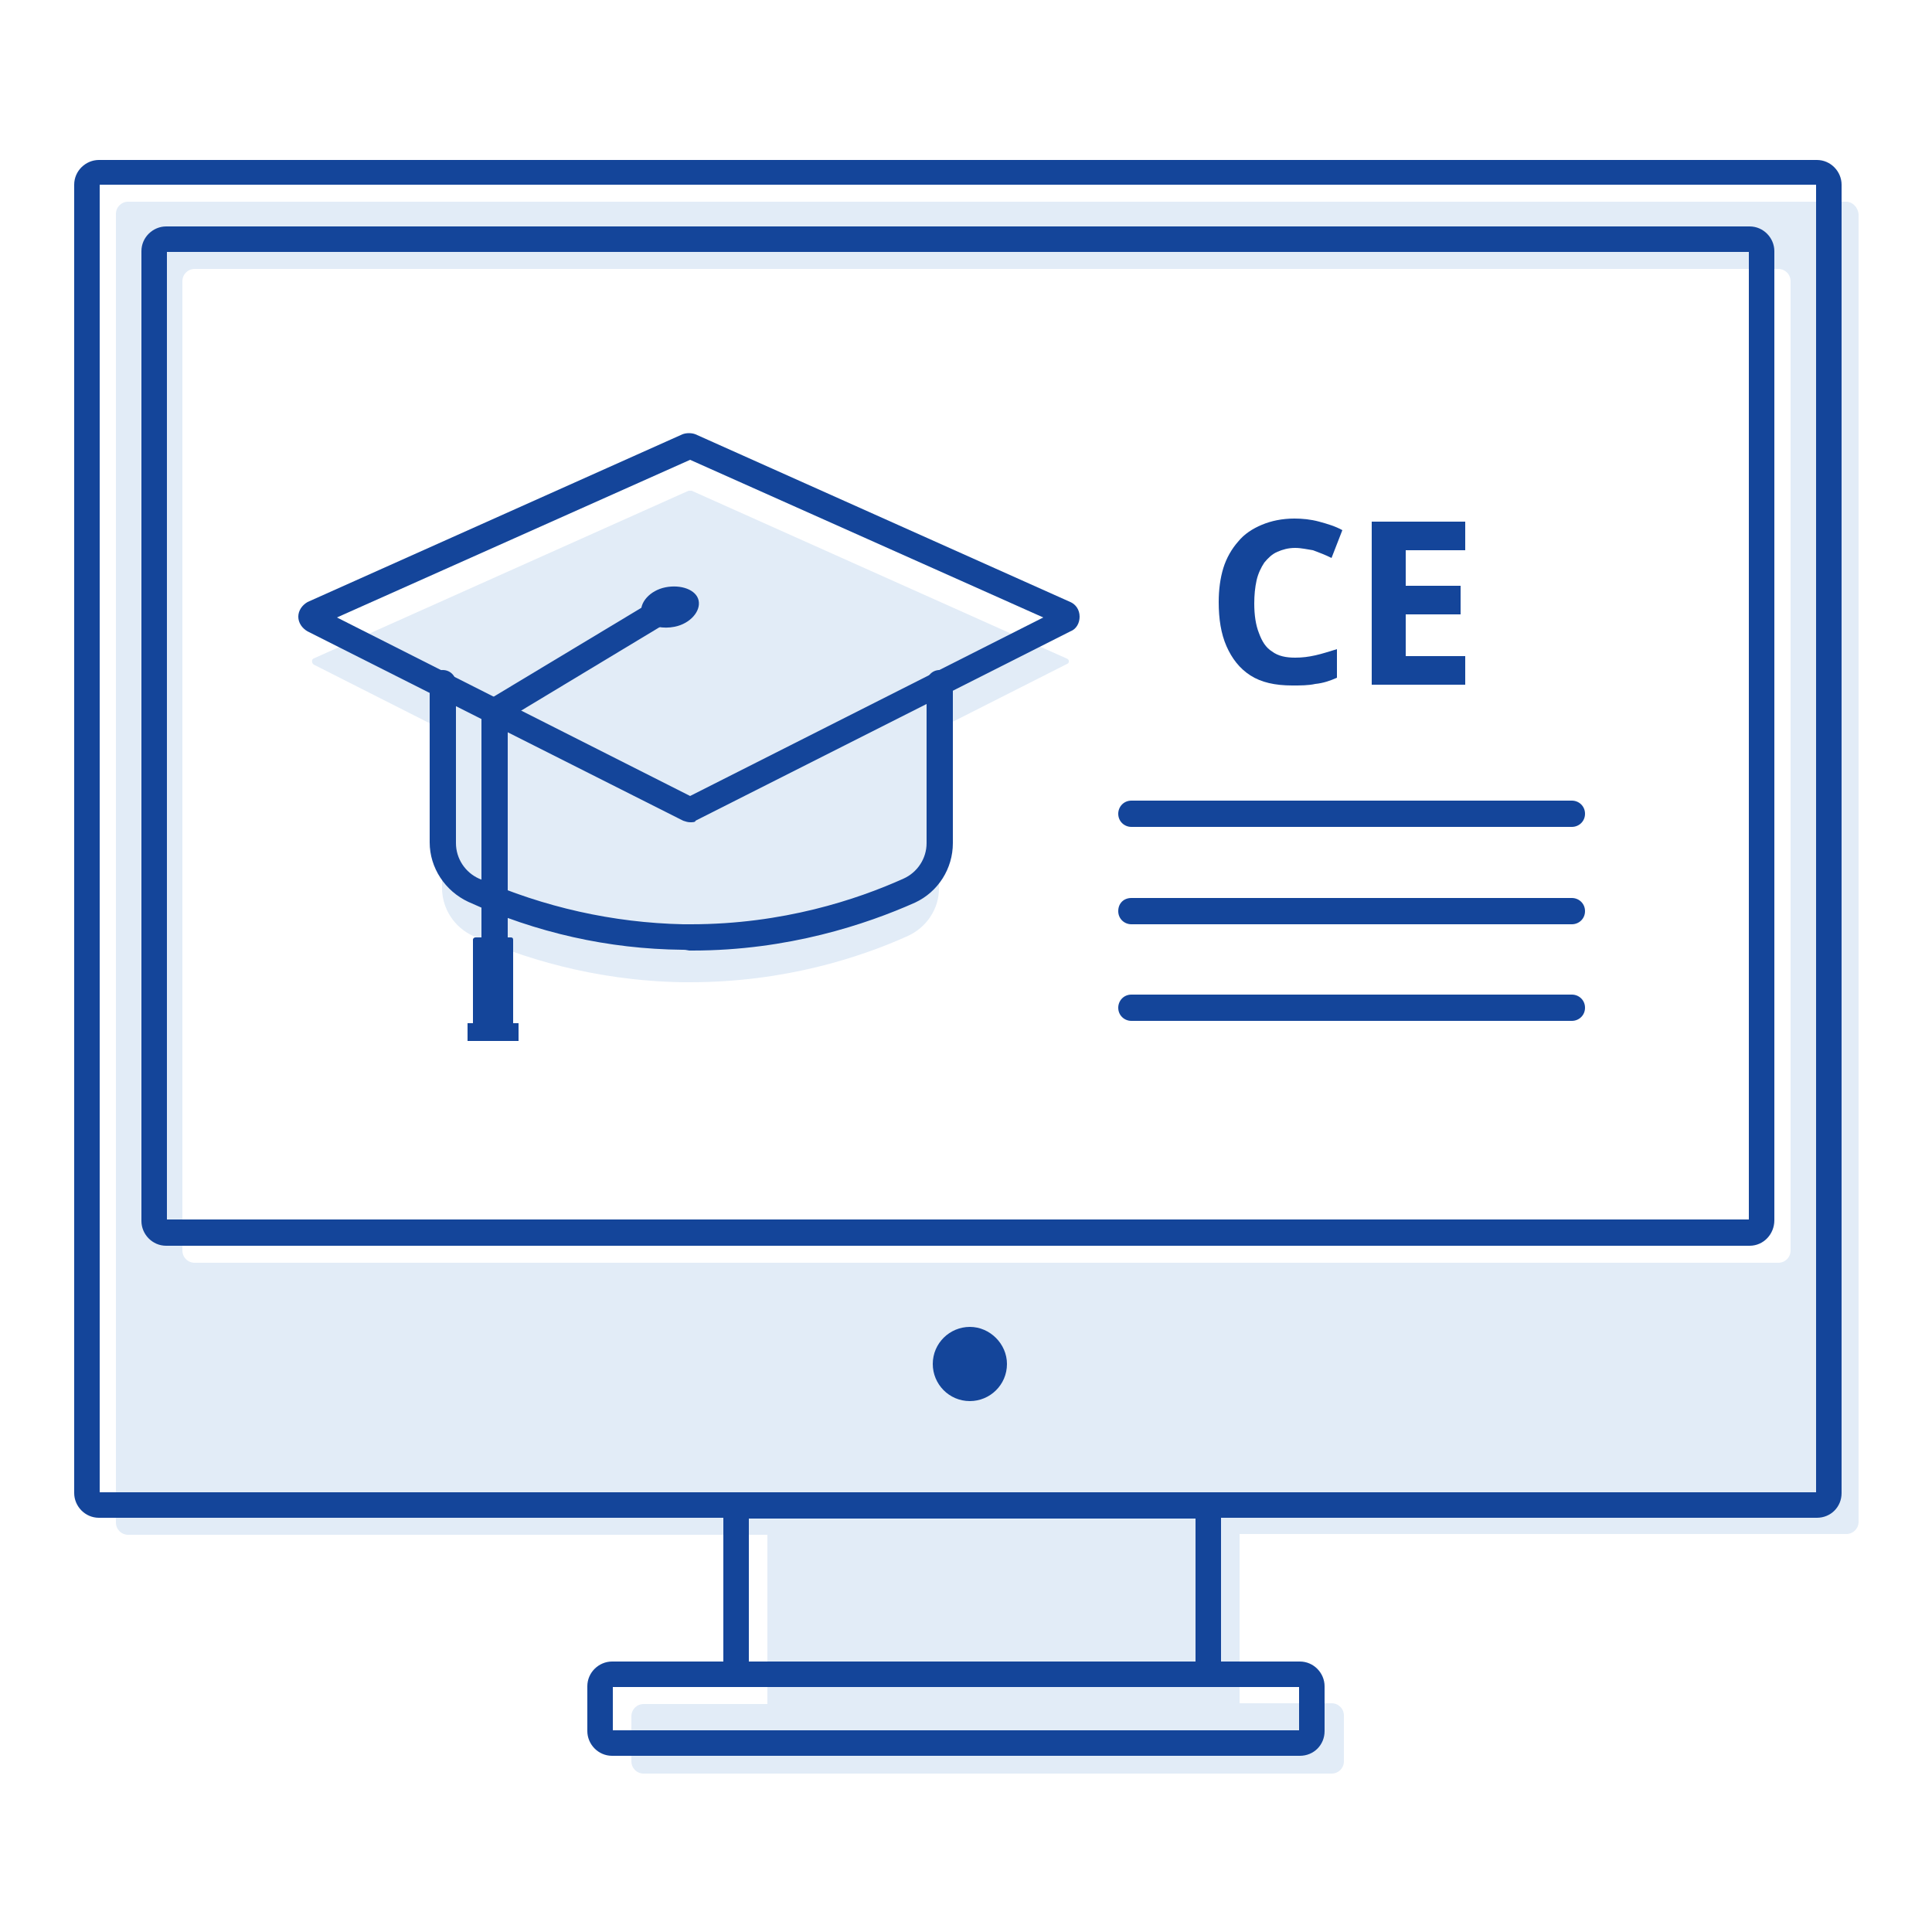
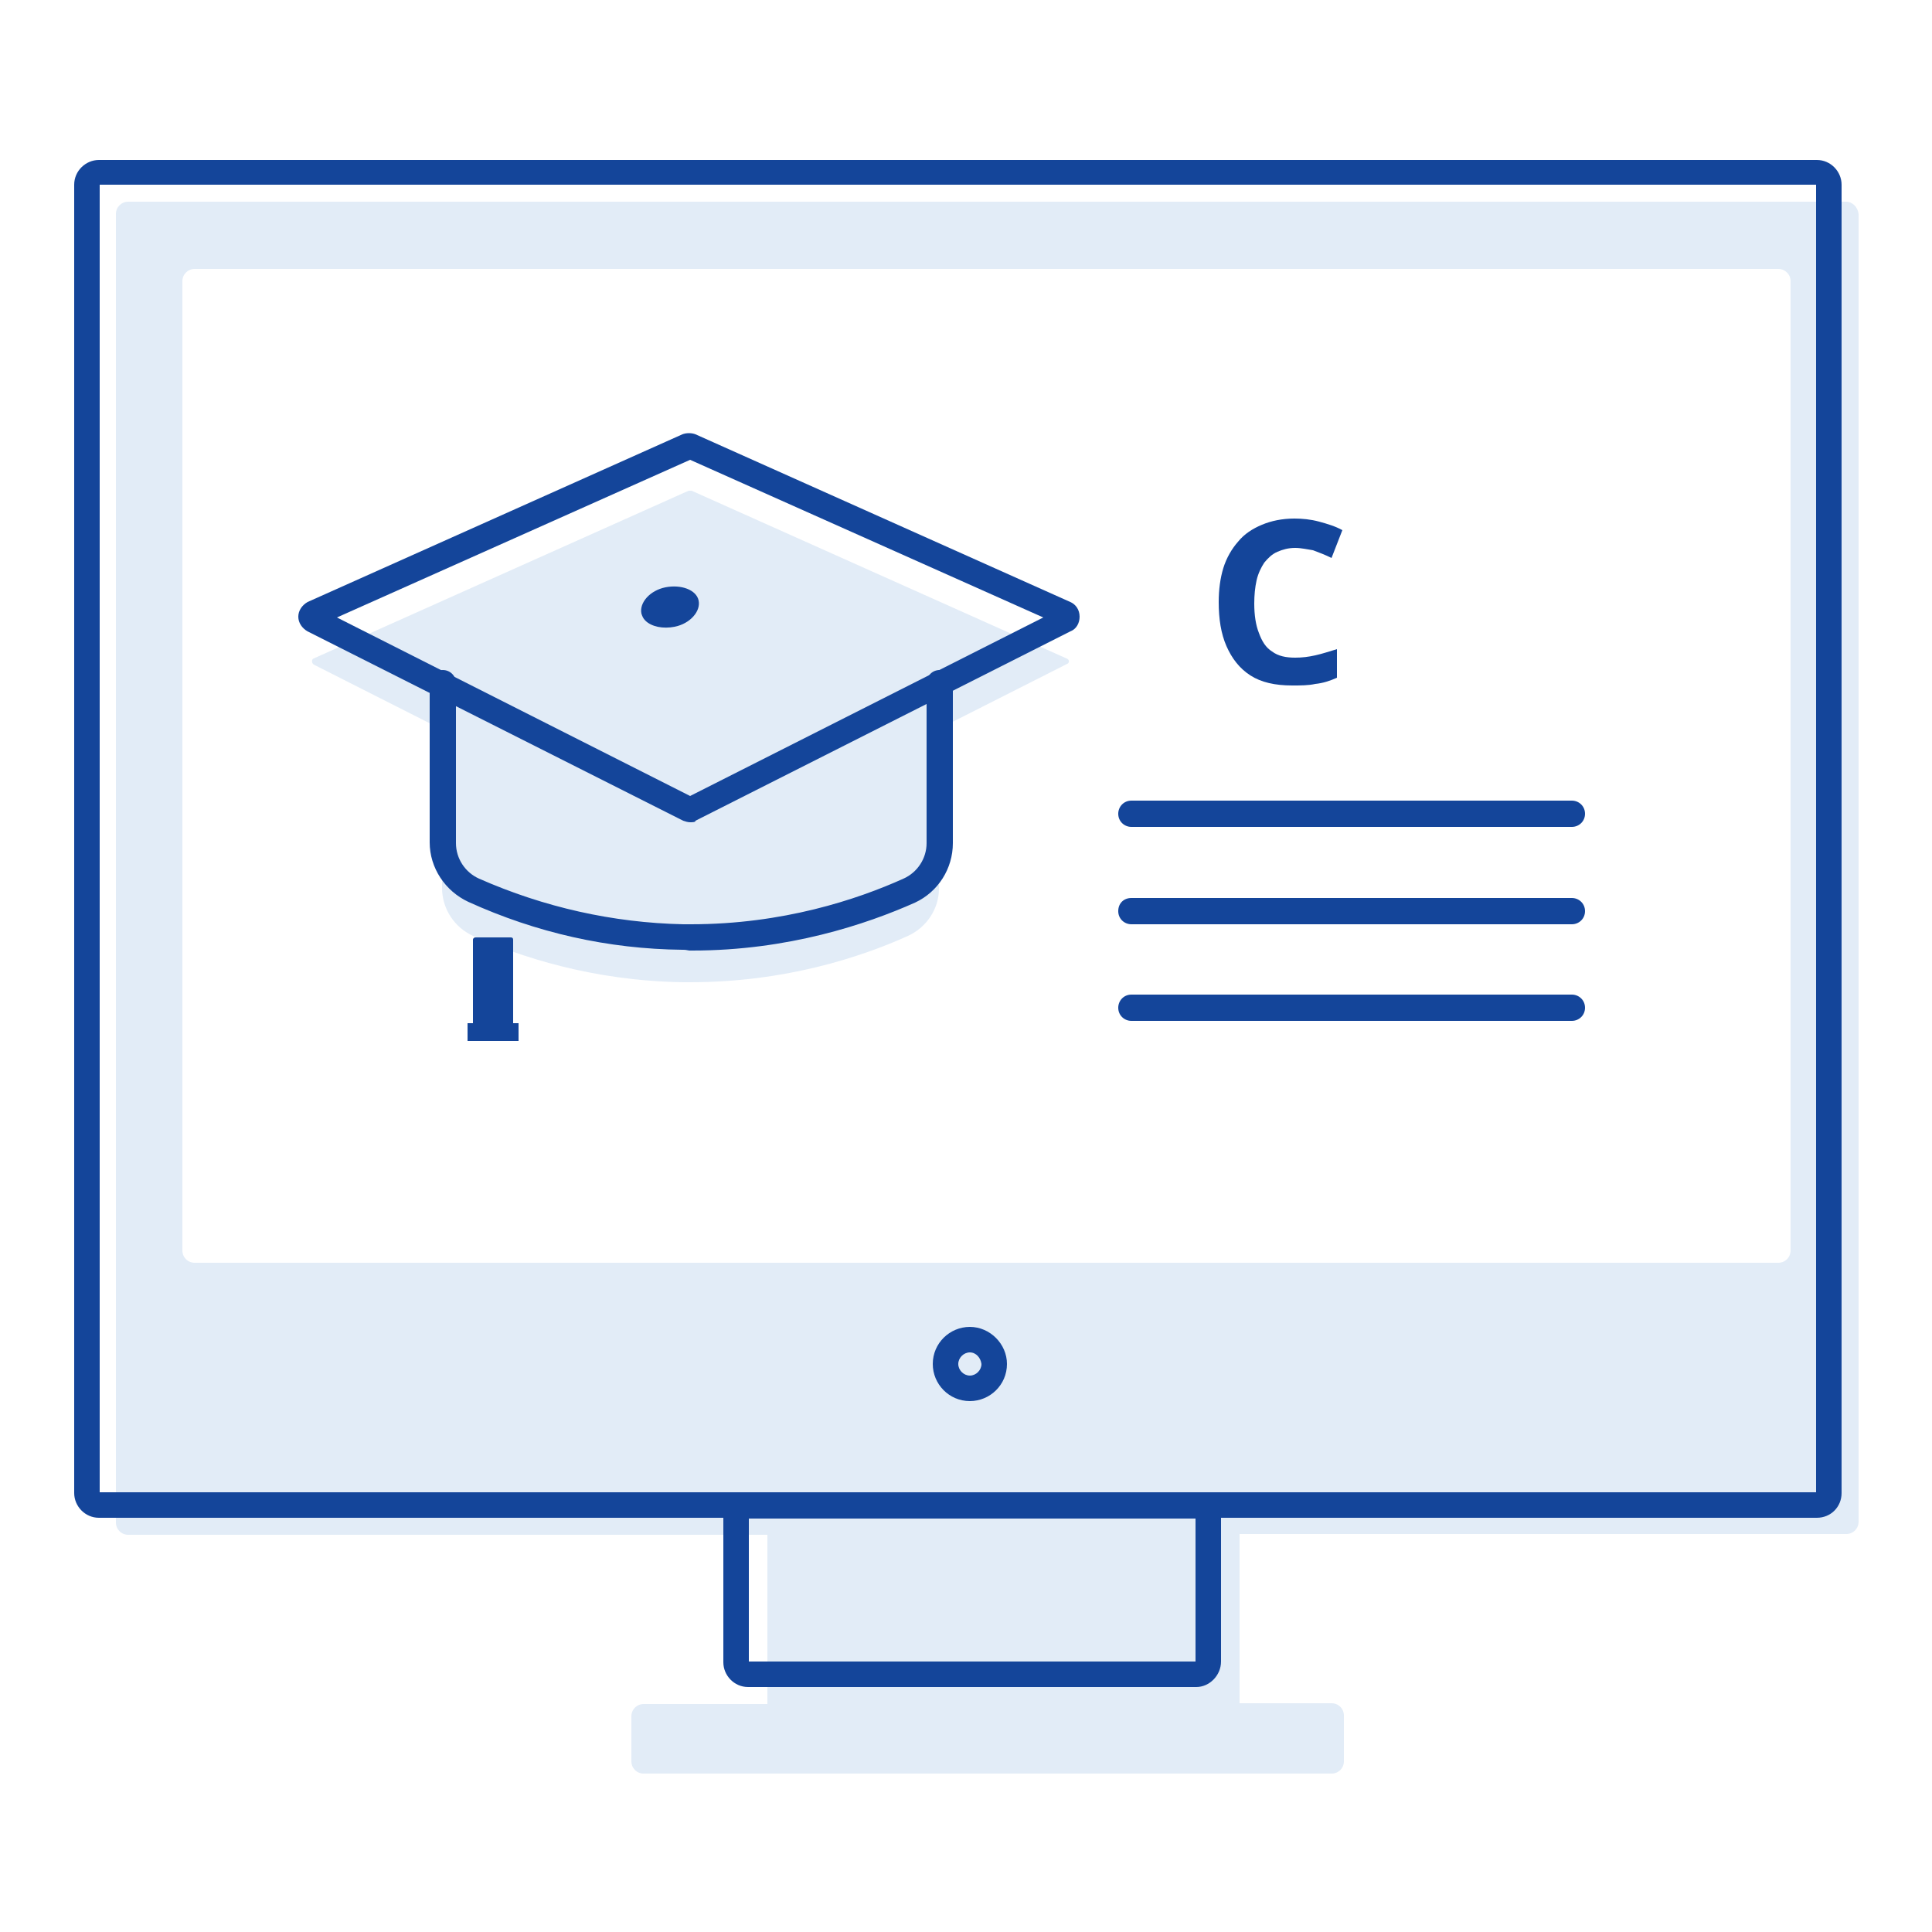
<svg xmlns="http://www.w3.org/2000/svg" version="1.1" id="Outlined" x="0px" y="0px" viewBox="0 0 250 250" style="enable-background:new 0 0 250 250;" xml:space="preserve">
  <style type="text/css">
	.st0{opacity:0.2;fill:#70A3D7;}
	.st1{fill:#14459A;}
</style>
  <g>
    <path class="st0" d="M138,85.2L89.5,63.5c-0.1,0-0.2,0-0.4,0L40.6,85.2c-0.3,0.1-0.3,0.6,0,0.8l16.6,8.4v20.5c0,2.7,1.6,5.1,4,6.2   c6.1,2.7,15.4,5.8,27.1,6c0.4,0,0.7,0,1,0c12.2,0,22-3.2,28.2-6c2.4-1.1,4-3.5,4-6.1V94.3l16.6-8.4C138.4,85.8,138.4,85.3,138,85.2   L138,85.2z" />
-     <path class="st0" d="M238.9,26.1H16.6c-0.9,0-1.6,0.7-1.6,1.6V197c0,0.9,0.7,1.6,1.6,1.6h82.7v21.9h-16c-0.9,0-1.6,0.7-1.6,1.6v5.8   c0,0.9,0.7,1.6,1.6,1.6h89c0.9,0,1.6-0.7,1.6-1.6V222c0-0.9-0.7-1.6-1.6-1.6h-11.9v-21.9h78.5c0.9,0,1.6-0.7,1.6-1.6V27.7   C240.4,26.8,239.7,26.1,238.9,26.1L238.9,26.1z M231.7,161.8c0,0.9-0.7,1.6-1.6,1.6H25.2c-0.9,0-1.6-0.7-1.6-1.6V36.4   c0-0.9,0.7-1.6,1.6-1.6h204.9c0.9,0,1.6,0.7,1.6,1.6V161.8z" />
+     <path class="st0" d="M238.9,26.1H16.6c-0.9,0-1.6,0.7-1.6,1.6V197c0,0.9,0.7,1.6,1.6,1.6h82.7v21.9h-16c-0.9,0-1.6,0.7-1.6,1.6v5.8   c0,0.9,0.7,1.6,1.6,1.6h89c0.9,0,1.6-0.7,1.6-1.6V222c0-0.9-0.7-1.6-1.6-1.6h-11.9v-21.9h78.5c0.9,0,1.6-0.7,1.6-1.6V27.7   C240.4,26.8,239.7,26.1,238.9,26.1L238.9,26.1z M231.7,161.8c0,0.9-0.7,1.6-1.6,1.6H25.2c-0.9,0-1.6-0.7-1.6-1.6V36.4   c0-0.9,0.7-1.6,1.6-1.6h204.9c0.9,0,1.6,0.7,1.6,1.6V161.8" />
    <g>
-       <circle class="st1" cx="125.5" cy="176.5" r="3.4" />
      <g>
        <path class="st1" d="M203.4,107h-57c-0.9,0-1.7-0.7-1.7-1.7c0-0.9,0.7-1.7,1.7-1.7h57c0.9,0,1.7,0.7,1.7,1.7     C205.1,106.3,204.3,107,203.4,107z" />
        <path class="st1" d="M203.4,119.6h-57c-0.9,0-1.7-0.7-1.7-1.7s0.7-1.7,1.7-1.7h57c0.9,0,1.7,0.7,1.7,1.7S204.3,119.6,203.4,119.6     z" />
        <path class="st1" d="M203.4,132.1h-57c-0.9,0-1.7-0.7-1.7-1.7c0-0.9,0.7-1.7,1.7-1.7h57c0.9,0,1.7,0.7,1.7,1.7     C205.1,131.4,204.3,132.1,203.4,132.1z" />
      </g>
      <path class="st1" d="M88.4,122.9c0,0-0.1,0-0.1,0c-9.6-0.1-18.9-2.2-27.7-6.2c-3-1.4-5-4.4-5-7.7V88.4c0-0.9,0.7-1.7,1.7-1.7    c0.9,0,1.7,0.7,1.7,1.7v20.7c0,2,1.2,3.8,3,4.6c8.4,3.7,17.3,5.7,26.4,5.9c0.2,0,0.3,0,0.5,0c0.2,0,0.3,0,0.5,0    c11.9,0,21.5-3.2,27.5-5.9c1.8-0.8,3-2.6,3-4.6V88.4c0-0.9,0.7-1.7,1.7-1.7s1.7,0.7,1.7,1.7v20.7c0,3.3-1.9,6.3-4.9,7.7    c-6.3,2.8-16.4,6.2-28.8,6.2c-0.1,0-0.3,0-0.4,0C88.7,122.9,88.6,122.9,88.4,122.9L88.4,122.9z" />
      <path class="st1" d="M89.3,106.4c-0.3,0-0.6-0.1-0.9-0.2L39.8,81.7c-0.7-0.4-1.2-1.1-1.2-1.9c0-0.8,0.5-1.5,1.2-1.9l48.5-21.7    c0.5-0.2,1.2-0.2,1.7,0l48.5,21.7c0.7,0.3,1.2,1,1.2,1.9c0,0.8-0.4,1.6-1.2,1.9l-48.5,24.5C90,106.4,89.6,106.4,89.3,106.4z     M89.5,104.7L89.5,104.7L89.5,104.7z M88.8,103.2L88.8,103.2L88.8,103.2z M43.6,79.9L89.3,103L135,79.9L89.3,59.5L43.6,79.9    L43.6,79.9z" />
      <g>
-         <path class="st1" d="M64,125c-0.9,0-1.7-0.7-1.7-1.7V91.1l23.1-13.9c0.8-0.5,1.8-0.2,2.3,0.6c0.5,0.8,0.2,1.8-0.6,2.3L65.7,93     v30.3C65.7,124.2,64.9,125,64,125L64,125z" />
        <path class="st1" d="M61.5,121.3h4.6c0.2,0,0.3,0.1,0.3,0.3v10.8h-5.2v-10.8C61.2,121.4,61.4,121.3,61.5,121.3L61.5,121.3z" />
        <rect x="60.5" y="132.4" class="st1" width="6.6" height="2.3" />
        <path class="st1" d="M90.4,77.7c0.3,1.4-1.1,3-3.1,3.4c-1.5,0.3-3,0-3.8-0.8c-0.3-0.3-0.4-0.6-0.5-0.9c-0.3-1.4,1.1-3,3.1-3.4     S90.1,76.3,90.4,77.7L90.4,77.7z" />
      </g>
      <g>
        <path class="st1" d="M167.6,70.9c-0.9,0-1.6,0.2-2.3,0.5c-0.7,0.3-1.2,0.8-1.7,1.4c-0.4,0.6-0.8,1.4-1,2.3     c-0.2,0.9-0.3,1.9-0.3,3c0,1.5,0.2,2.8,0.6,3.8c0.4,1.1,0.9,1.9,1.7,2.4c0.8,0.6,1.8,0.8,3,0.8c0.9,0,1.7-0.1,2.6-0.3     c0.9-0.2,1.8-0.5,2.8-0.8v3.7c-0.9,0.4-1.8,0.7-2.8,0.8c-0.9,0.2-1.9,0.2-3,0.2c-2.2,0-4-0.4-5.4-1.3c-1.4-0.9-2.4-2.2-3.1-3.8     c-0.7-1.6-1-3.5-1-5.7c0-1.6,0.2-3.1,0.6-4.4c0.4-1.3,1.1-2.5,1.9-3.4c0.8-1,1.9-1.7,3.1-2.2c1.2-0.5,2.6-0.8,4.2-0.8     c1,0,2.1,0.1,3.2,0.4c1.1,0.3,2.1,0.6,3,1.1l-1.4,3.6c-0.8-0.4-1.6-0.7-2.4-1C169.2,71.1,168.4,70.9,167.6,70.9L167.6,70.9z" />
-         <path class="st1" d="M189.6,88.6h-12.1V67.5h12.1v3.7h-7.7v4.6h7.1v3.7h-7.1v5.4h7.7V88.6L189.6,88.6z" />
      </g>
      <path class="st1" d="M235.1,196.4H12.8c-1.8,0-3.2-1.5-3.2-3.2V23.9c0-1.8,1.5-3.2,3.2-3.2h222.3c1.8,0,3.2,1.5,3.2,3.2v169.3    C238.3,195,236.9,196.4,235.1,196.4L235.1,196.4z M12.9,193.1H235V23.9H12.9L12.9,193.1L12.9,193.1z" />
-       <path class="st1" d="M168.2,227.2h-89c-1.8,0-3.2-1.5-3.2-3.2v-5.8c0-1.8,1.5-3.2,3.2-3.2h89c1.8,0,3.2,1.5,3.2,3.2v5.8    C171.4,225.8,170,227.2,168.2,227.2z M79.3,223.9h88.8v-5.6H79.3L79.3,223.9L79.3,223.9z" />
      <path class="st1" d="M154.8,218.3h-58c-1.8,0-3.2-1.5-3.2-3.2v-18.7c0-1.8,1.5-3.2,3.2-3.2h58c1.8,0,3.2,1.5,3.2,3.2V215    C158,216.8,156.5,218.3,154.8,218.3z M96.9,215h57.8v-18.5H96.9V215z" />
-       <path class="st1" d="M226.4,161.2H21.5c-1.8,0-3.2-1.5-3.2-3.2V32.5c0-1.8,1.5-3.2,3.2-3.2h204.9c1.8,0,3.2,1.5,3.2,3.2v125.4    C229.6,159.7,228.2,161.2,226.4,161.2z M21.6,157.8h204.7V32.6H21.6L21.6,157.8L21.6,157.8z" />
      <path class="st1" d="M125.5,181.3c-2.7,0-4.8-2.2-4.8-4.8c0-2.7,2.2-4.8,4.8-4.8s4.8,2.2,4.8,4.8    C130.3,179.2,128.1,181.3,125.5,181.3z M125.5,175c-0.8,0-1.5,0.7-1.5,1.5c0,0.8,0.7,1.5,1.5,1.5s1.5-0.7,1.5-1.5    C126.9,175.7,126.3,175,125.5,175z" />
    </g>
  </g>
</svg>